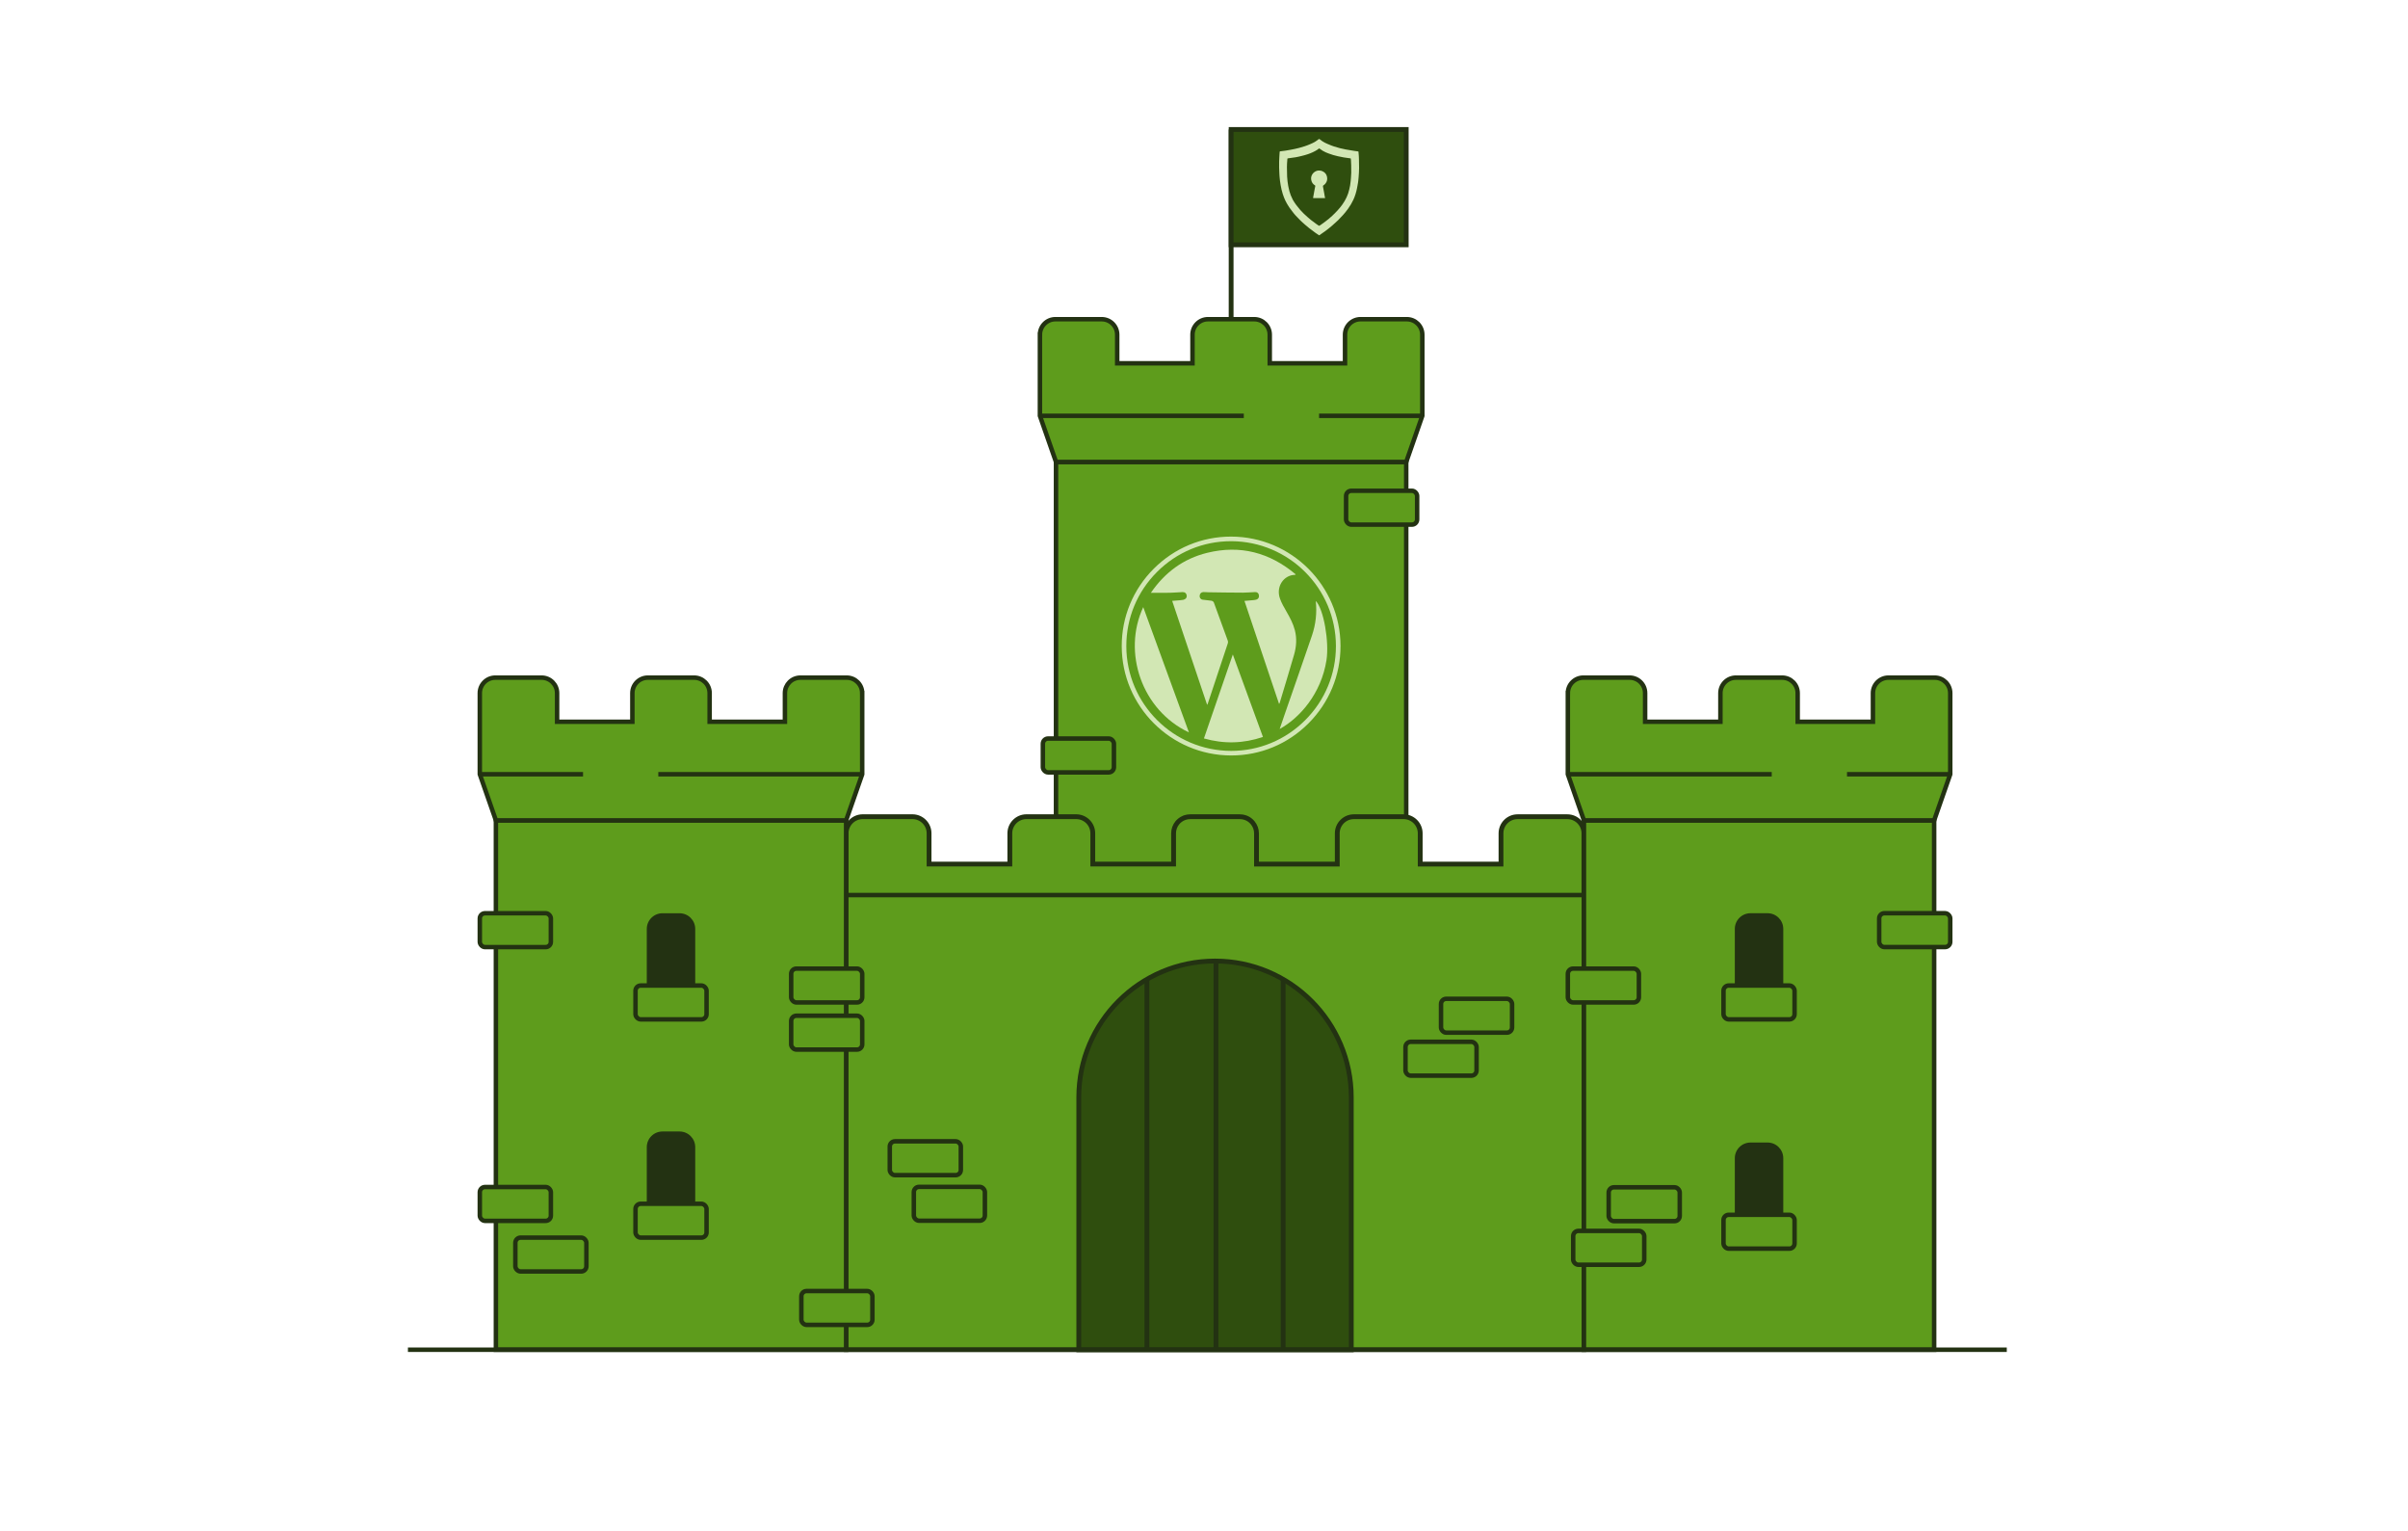
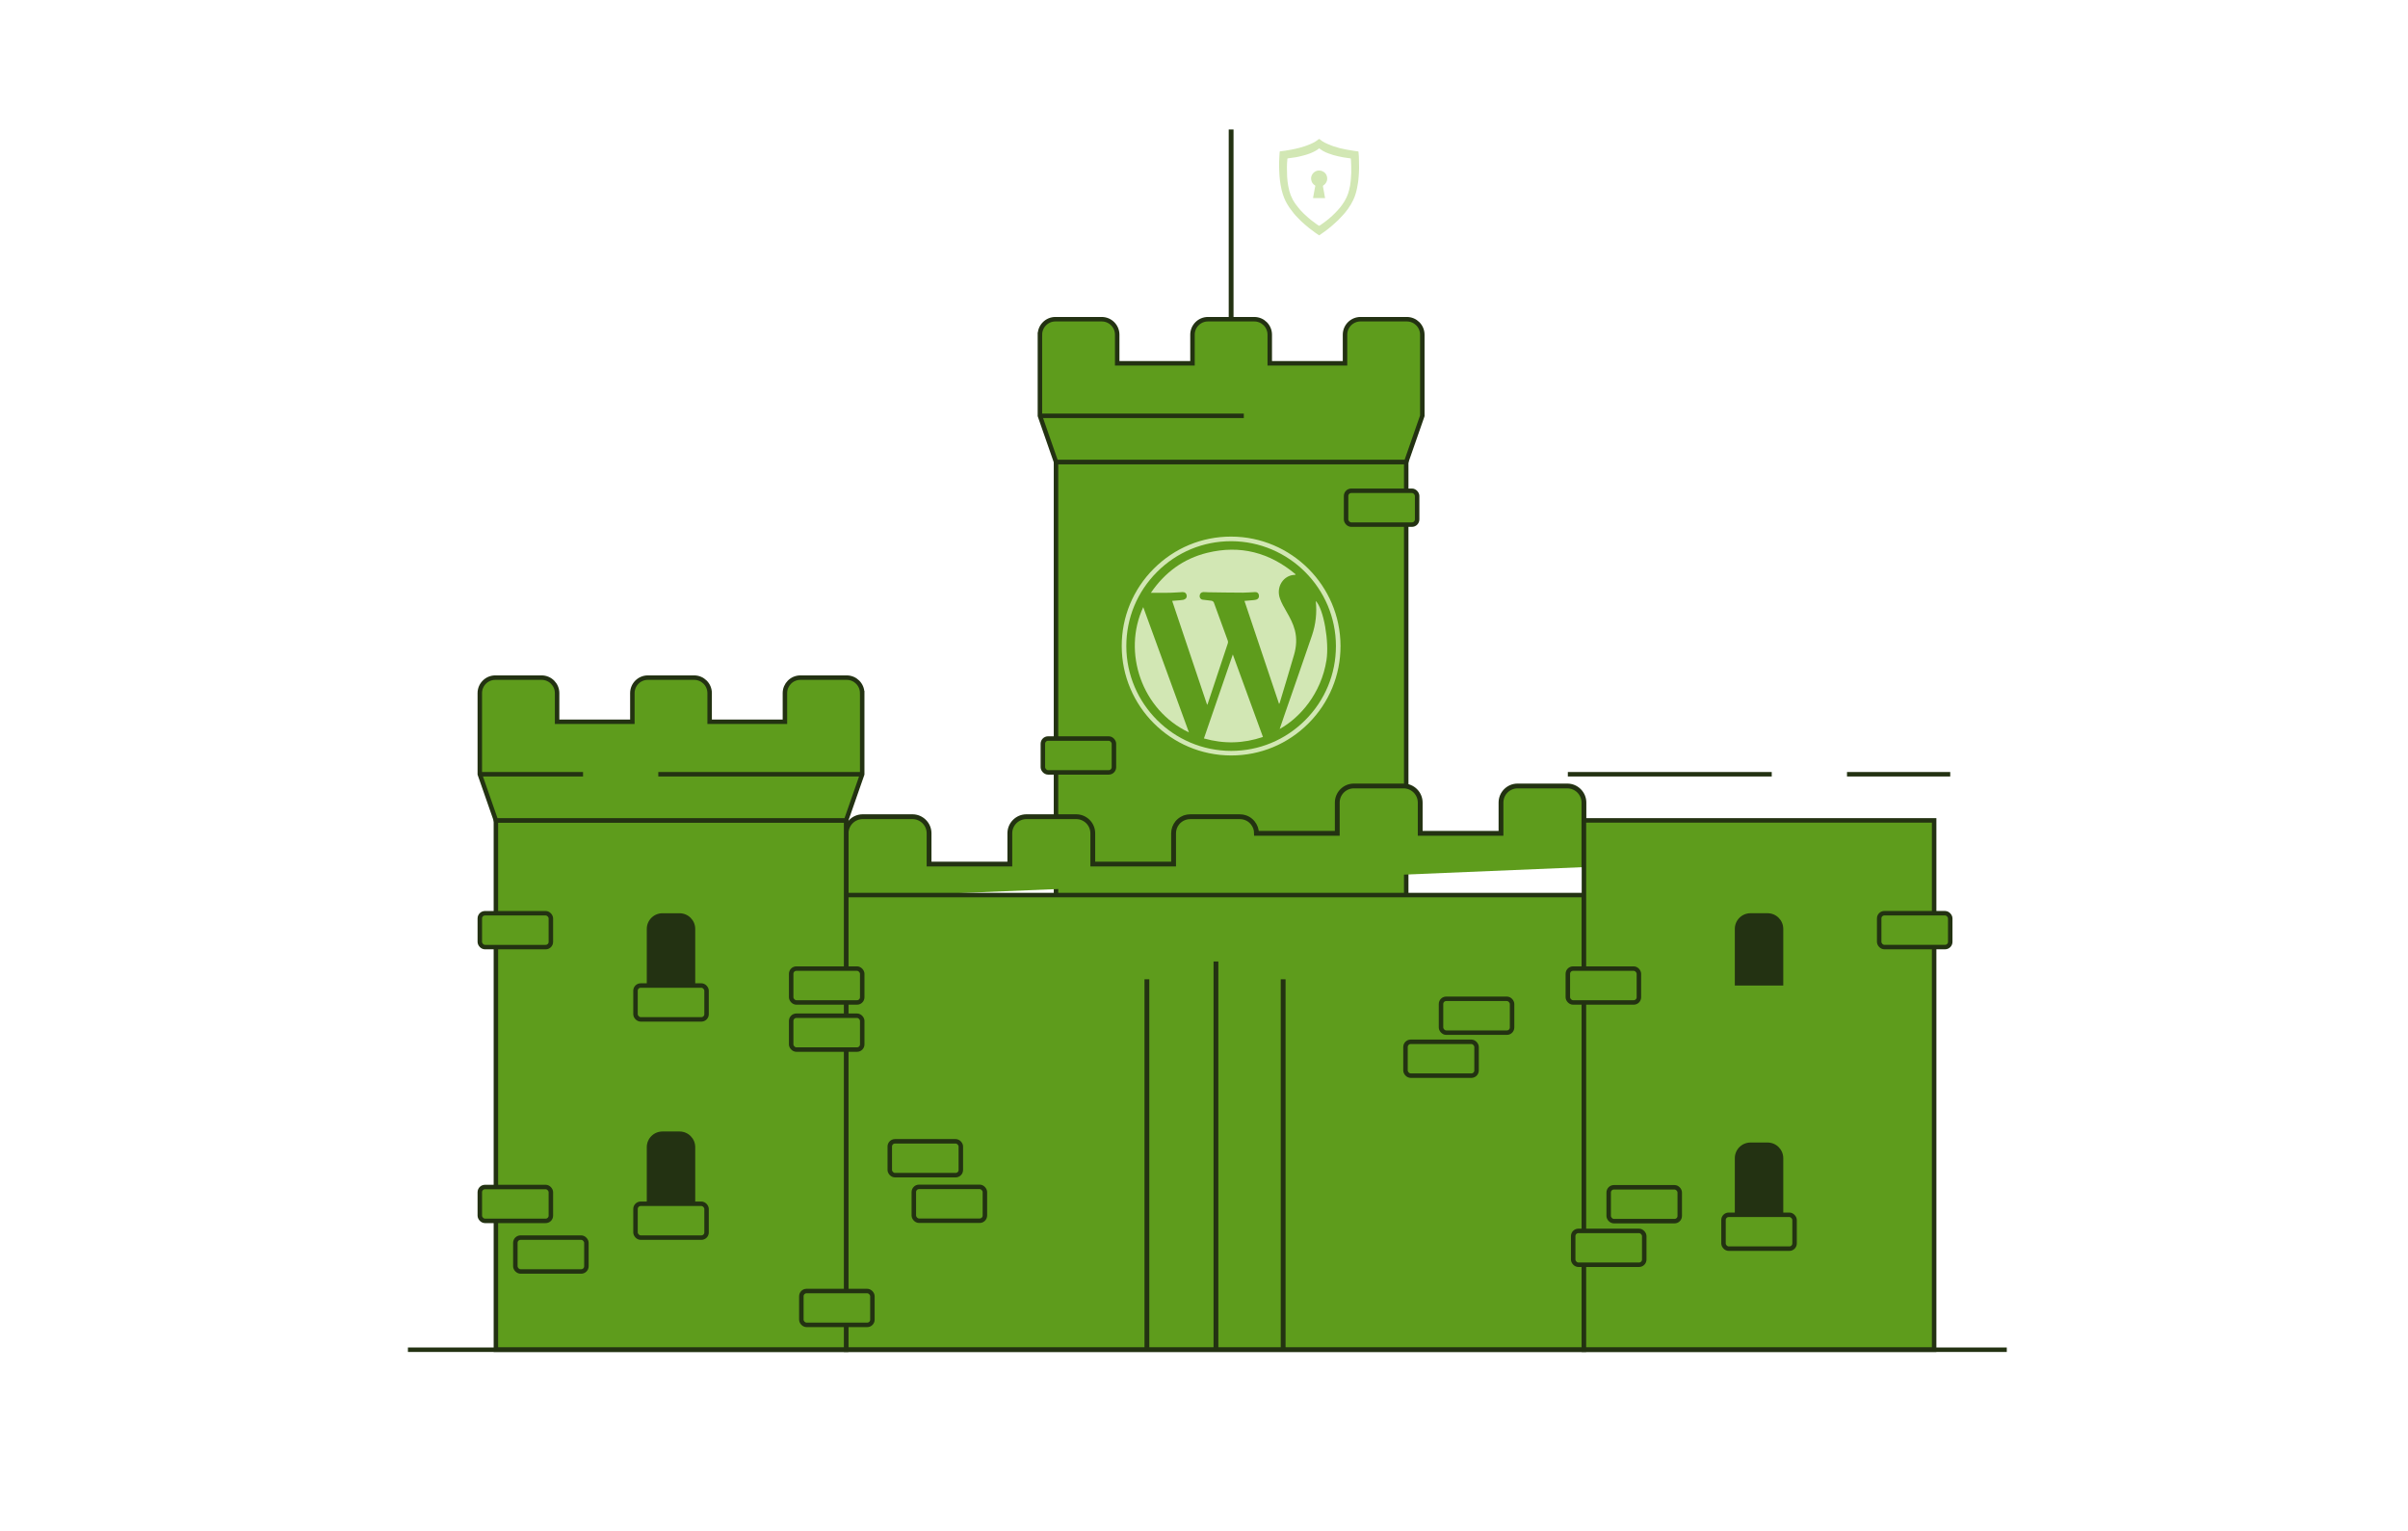
<svg xmlns="http://www.w3.org/2000/svg" id="Layer_9" data-name="Layer 9" viewBox="0 0 1076 684">
  <defs>
    <style>
      .cls-1 {
        fill: #233212;
      }

      .cls-1, .cls-2 {
        stroke-width: 0px;
      }

      .cls-3, .cls-4 {
        fill: none;
      }

      .cls-3, .cls-4, .cls-5, .cls-6, .cls-7 {
        stroke: #233212;
        stroke-miterlimit: 10;
      }

      .cls-3, .cls-6 {
        stroke-width: 2px;
      }

      .cls-4, .cls-5, .cls-7 {
        stroke-width: 2.15px;
      }

      .cls-5, .cls-6 {
        fill: #5e9c1c;
      }

      .cls-2 {
        fill: #d2e7b4;
      }

      .cls-7 {
        fill: #2f4e0e;
      }
    </style>
  </defs>
  <line class="cls-7" x1="550.12" y1="163.69" x2="550.12" y2="57.84" />
-   <rect class="cls-7" x="550.12" y="57.84" width="78.24" height="51.52" />
  <g id="_29NnQ7.tif" data-name="29NnQ7.tif">
    <g>
      <path class="cls-2" d="M594.66,64.91c.46.16.91.33,1.37.49,1.75.59,3.53,1.03,5.34,1.37,1.27.24,2.54.44,3.82.64.56.09,1.13.16,1.69.23.12.02.14.07.15.18.04.51.09,1.02.13,1.53.02.21.03.41.04.62.01.39.03.78.04,1.17.02,1.31.06,2.62.06,3.92,0,.69-.03,1.38-.07,2.07-.03.65-.08,1.3-.13,1.94-.04.49-.09.97-.14,1.46-.04.35-.09.7-.13,1.04-.14.8-.27,1.6-.43,2.4-.36,1.81-.88,3.59-1.66,5.26-.67,1.43-1.47,2.79-2.41,4.08-1.32,1.81-2.8,3.47-4.4,5.04-.86.84-1.75,1.64-2.66,2.42-1.04.9-2.11,1.74-3.21,2.55-.82.61-1.68,1.17-2.51,1.75-.09.07-.16.03-.23-.02-.55-.38-1.1-.74-1.64-1.13-.9-.66-1.8-1.31-2.67-2-.63-.49-1.22-1.02-1.83-1.53-1.5-1.24-2.85-2.64-4.19-4.06-.54-.57-1.01-1.2-1.49-1.82-.49-.62-.95-1.27-1.42-1.9-.33-.53-.68-1.06-.99-1.6-.51-.88-.95-1.8-1.33-2.75-.43-1.04-.73-2.12-1.01-3.21-.02-.08-.04-.15-.07-.23-.36-1.39-.54-2.82-.75-4.24-.09-.6-.13-1.2-.18-1.81-.04-.44-.04-.88-.08-1.33-.14-1.75-.1-3.51-.1-5.27,0-.65.06-1.3.09-1.95.02-.47.05-.93.08-1.4.02-.36.04-.72.08-1.08,0-.05.1-.12.16-.13,1.6-.17,3.19-.41,4.77-.72,1.26-.24,2.52-.49,3.75-.82,1.71-.45,3.4-.99,5.02-1.71.67-.3,1.36-.59,1.99-.96.62-.37,1.19-.82,1.78-1.25.13-.09.21-.1.33,0,.41.32.82.63,1.24.93.72.51,1.53.85,2.33,1.21.48.22.98.4,1.47.6ZM575.57,82.68c.06.31.12.62.18.93.25,1.23.54,2.44,1.01,3.6.27.66.59,1.3.89,1.95.03.06.05.11.09.17.94,1.6,2.05,3.08,3.28,4.47,1.01,1.14,2.11,2.18,3.26,3.18.5.43.98.88,1.5,1.28.84.65,1.7,1.27,2.55,1.9.32.23.66.45.99.66.06.04.17.05.23.02.25-.14.49-.3.73-.47.71-.51,1.42-1.03,2.12-1.55,1.01-.75,1.98-1.56,2.89-2.42,1.63-1.53,3.17-3.14,4.48-4.96.75-1.05,1.42-2.15,1.95-3.32.49-1.09.91-2.2,1.16-3.38.12-.6.26-1.19.39-1.79.04-.29.09-.58.12-.87.06-.45.12-.9.17-1.35.05-.46.08-.93.11-1.39.05-.74.12-1.49.13-2.24.01-1.09,0-2.18-.03-3.27-.02-.75-.06-1.49-.1-2.24-.01-.25-.04-.49-.07-.74,0-.04-.07-.1-.12-.1-.19-.03-.38-.05-.56-.08-.82-.11-1.64-.21-2.46-.35-.85-.15-1.7-.32-2.54-.51-1.47-.34-2.93-.73-4.34-1.29-.4-.16-.79-.32-1.19-.48-.44-.23-.9-.43-1.32-.68-.49-.3-.97-.63-1.43-.97-.15-.11-.22-.13-.35,0-.19.17-.39.32-.6.46-1.31.86-2.73,1.49-4.21,2-.9.31-1.83.56-2.76.79-.92.23-1.85.45-2.79.61-1.15.2-2.31.33-3.46.49-.13.02-.21.06-.21.21-.05.72-.12,1.45-.16,2.17-.03.52-.04,1.04-.04,1.55.02,1.39.03,2.78.08,4.17.02.71.1,1.41.18,2.12.06.58.17,1.15.26,1.73Z" />
      <path class="cls-2" d="M591.48,85.04c.07.38.14.75.21,1.13.08.47.16.94.24,1.4.05.3.12.59.18.89,0,.01,0,.02-.01.03-.98,0-1.96,0-2.94,0-.74,0-1.48,0-2.21,0-.22,0-.23-.02-.19-.23.17-.92.33-1.83.5-2.75.08-.43.16-.86.24-1.29.07-.37.13-.73.22-1.1.03-.13,0-.21-.11-.29-.44-.29-.86-.6-1.15-1.05-.33-.49-.49-1.03-.58-1.61-.25-1.82,1.02-3.43,2.63-3.89.37-.11.74-.1,1.13-.09.44,0,.84.11,1.24.28,1.12.48,1.85,1.31,2.09,2.51.23,1.14.01,2.18-.76,3.09-.24.29-.52.52-.83.72-.2.13-.28.26-.22.52.13.55.2,1.11.3,1.66,0,.02.02.04.03.06Z" />
      <path class="cls-2" d="M592.09,88.49s0-.02.01-.03c0,.01,0,.02-.01.03Z" />
    </g>
  </g>
  <rect class="cls-6" x="471.87" y="206.36" width="156.49" height="236.46" transform="translate(1100.23 649.18) rotate(-180)" />
  <path class="cls-6" d="M464.68,149.51v36.24s7.19,20.61,7.19,20.61h156.49s7.19-20.61,7.19-20.61v-36.24c0-3.82-3.1-6.92-6.92-6.92h-20.69c-3.83,0-6.93,3.1-6.93,6.92v12.79h-33.63v-12.79c0-3.82-3.1-6.92-6.92-6.92h-20.69c-3.82,0-6.92,3.1-6.92,6.92v12.79h-33.64v-12.79c0-3.82-3.09-6.92-6.92-6.92h-20.69c-3.82,0-6.92,3.1-6.92,6.92Z" />
-   <line class="cls-6" x1="635.55" y1="185.75" x2="589.42" y2="185.75" />
  <line class="cls-6" x1="464.68" y1="185.75" x2="555.79" y2="185.75" />
  <rect class="cls-6" x="601.5" y="219.23" width="31.75" height="15.12" rx="2.32" ry="2.32" transform="translate(1234.74 453.58) rotate(-180)" />
  <rect class="cls-6" x="465.99" y="329.91" width="31.75" height="15.12" rx="2.32" ry="2.32" transform="translate(963.74 674.94) rotate(-180)" />
-   <path class="cls-5" d="M378.08,401.07v-28.82c0-4.1,3.33-7.43,7.43-7.43h22.2c4.11,0,7.44,3.33,7.44,7.43v13.73h36.09v-13.73c0-4.1,3.33-7.43,7.43-7.43h22.21c4.1,0,7.43,3.33,7.43,7.43v13.73h36.1v-13.73c0-1.79.63-3.43,1.69-4.72.15-.18.31-.35.48-.53.16-.18.34-.34.53-.48.27-.23.57-.43.87-.62.31-.18.62-.35.96-.49h.01c.23-.1.45-.17.69-.25.7-.21,1.43-.33,2.19-.33h22.2c.77,0,1.51.12,2.21.33.24.07.46.15.69.25h.01c.44.19.86.42,1.26.69.39.27.76.57,1.09.91.17.17.33.34.48.53,1.05,1.29,1.7,2.93,1.7,4.72v13.73h36.09v-13.73c0-4.1,3.33-7.43,7.43-7.43h22.2c4.1,0,7.43,3.33,7.43,7.43v13.73h36.1v-13.73c0-4.1,3.32-7.43,7.43-7.43h22.2c4.1,0,7.43,3.33,7.43,7.43v28.82" />
+   <path class="cls-5" d="M378.08,401.07v-28.82c0-4.1,3.33-7.43,7.43-7.43h22.2c4.11,0,7.44,3.33,7.44,7.43v13.73h36.09v-13.73c0-4.1,3.33-7.43,7.43-7.43h22.21c4.1,0,7.43,3.33,7.43,7.43v13.73h36.1v-13.73c0-1.79.63-3.43,1.69-4.72.15-.18.31-.35.48-.53.16-.18.34-.34.53-.48.27-.23.57-.43.87-.62.31-.18.62-.35.96-.49h.01c.23-.1.45-.17.69-.25.7-.21,1.43-.33,2.19-.33h22.2c.77,0,1.51.12,2.21.33.24.07.46.15.69.25h.01c.44.19.86.42,1.26.69.39.27.76.57,1.09.91.17.17.33.34.48.53,1.05,1.29,1.7,2.93,1.7,4.72h36.09v-13.73c0-4.1,3.33-7.43,7.43-7.43h22.2c4.1,0,7.43,3.33,7.43,7.43v13.73h36.1v-13.73c0-4.1,3.32-7.43,7.43-7.43h22.2c4.1,0,7.43,3.33,7.43,7.43v28.82" />
  <rect class="cls-6" x="378.08" y="399.83" width="329.68" height="203.1" />
  <rect class="cls-6" x="221.59" y="366.48" width="156.49" height="236.46" />
  <path class="cls-6" d="M385.27,309.62v36.24l-7.19,20.61h-156.49l-7.19-20.61v-36.24c0-3.82,3.1-6.92,6.92-6.92h20.69c3.83,0,6.93,3.1,6.93,6.92v12.79h33.63v-12.79c0-3.82,3.1-6.92,6.92-6.92h20.69c3.82,0,6.92,3.1,6.92,6.92v12.79h33.64v-12.79c0-3.82,3.09-6.92,6.92-6.92h20.69c3.82,0,6.92,3.1,6.92,6.92Z" />
  <line class="cls-6" x1="214.4" y1="345.86" x2="260.53" y2="345.86" />
  <line class="cls-6" x1="385.27" y1="345.86" x2="294.16" y2="345.86" />
  <rect class="cls-6" x="214.4" y="407.95" width="31.75" height="15.12" rx="2.32" ry="2.32" />
  <rect class="cls-6" x="353.53" y="432.68" width="31.75" height="15.12" rx="2.32" ry="2.32" />
  <rect class="cls-6" x="353.53" y="453.73" width="31.75" height="15.12" rx="2.32" ry="2.32" />
  <rect class="cls-6" x="408.34" y="530.18" width="31.75" height="15.12" rx="2.32" ry="2.32" />
  <rect class="cls-6" x="643.91" y="446.17" width="31.75" height="15.12" rx="2.32" ry="2.32" />
  <rect class="cls-6" x="628.04" y="465.38" width="31.75" height="15.12" rx="2.32" ry="2.32" />
  <rect class="cls-6" x="397.59" y="509.83" width="31.75" height="15.12" rx="2.32" ry="2.32" />
  <rect class="cls-6" x="283.97" y="440.24" width="31.75" height="15.12" rx="2.32" ry="2.32" />
  <rect class="cls-6" x="214.4" y="530.25" width="31.75" height="15.12" rx="2.32" ry="2.32" />
  <rect class="cls-6" x="230.28" y="552.85" width="31.75" height="15.12" rx="2.32" ry="2.32" />
  <rect class="cls-6" x="358.08" y="576.71" width="31.75" height="15.12" rx="2.32" ry="2.32" />
  <path class="cls-1" d="M296.02,407.95h7.63c3.87,0,7.01,3.14,7.01,7.01v25.29h-21.65v-25.29c0-3.87,3.14-7.01,7.01-7.01Z" />
  <rect class="cls-6" x="283.97" y="537.73" width="31.75" height="15.12" rx="2.32" ry="2.32" />
  <path class="cls-1" d="M296.02,505.44h7.63c3.87,0,7.01,3.14,7.01,7.01v25.29h-21.65v-25.29c0-3.87,3.14-7.01,7.01-7.01Z" />
  <rect class="cls-6" x="707.77" y="366.48" width="156.49" height="236.46" transform="translate(1572.03 969.41) rotate(-180)" />
-   <path class="cls-6" d="M700.58,309.62v36.24s7.19,20.61,7.19,20.61h156.49s7.19-20.61,7.19-20.61v-36.24c0-3.82-3.1-6.92-6.92-6.92h-20.69c-3.83,0-6.93,3.1-6.93,6.92v12.79h-33.63v-12.79c0-3.82-3.1-6.92-6.92-6.92h-20.69c-3.82,0-6.92,3.1-6.92,6.92v12.79h-33.64v-12.79c0-3.82-3.09-6.92-6.92-6.92h-20.69c-3.82,0-6.92,3.1-6.92,6.92Z" />
  <line class="cls-6" x1="871.45" y1="345.86" x2="825.32" y2="345.86" />
  <line class="cls-6" x1="700.58" y1="345.86" x2="791.69" y2="345.86" />
  <rect class="cls-6" x="839.7" y="407.95" width="31.75" height="15.12" rx="2.32" ry="2.32" transform="translate(1711.15 831.01) rotate(-180)" />
  <rect class="cls-6" x="700.58" y="432.68" width="31.75" height="15.12" rx="2.32" ry="2.32" transform="translate(1432.91 880.48) rotate(-180)" />
-   <rect class="cls-6" x="770.14" y="440.24" width="31.75" height="15.12" rx="2.32" ry="2.32" transform="translate(1572.03 895.6) rotate(-180)" />
  <rect class="cls-6" x="702.96" y="549.86" width="31.75" height="15.12" rx="2.32" ry="2.32" transform="translate(1437.68 1114.83) rotate(-180)" />
  <rect class="cls-6" x="718.84" y="530.38" width="31.75" height="15.12" rx="2.32" ry="2.32" transform="translate(1469.42 1075.87) rotate(-180)" />
  <path class="cls-1" d="M775.19,407.95h21.65v25.29c0,3.87-3.14,7.01-7.01,7.01h-7.63c-3.87,0-7.01-3.14-7.01-7.01v-25.29h0Z" transform="translate(1572.03 848.19) rotate(-180)" />
  <rect class="cls-6" x="770.14" y="542.67" width="31.75" height="15.12" rx="2.32" ry="2.32" transform="translate(1572.03 1100.45) rotate(-180)" />
  <path class="cls-1" d="M775.19,510.37h21.65v25.29c0,3.87-3.14,7.01-7.01,7.01h-7.63c-3.87,0-7.01-3.14-7.01-7.01v-25.29h0Z" transform="translate(1572.03 1053.04) rotate(-180)" />
-   <path class="cls-7" d="M542.93,429.3h0c33.6,0,60.88,27.28,60.88,60.88v112.76h-121.76v-112.76c0-33.6,27.28-60.88,60.88-60.88Z" />
  <g>
    <path class="cls-2" d="M550.18,337.47s-.06,0-.09,0c-26.9-.05-48.82-21.97-48.85-48.86-.02-13.05,5.08-25.34,14.34-34.6,9.24-9.23,21.48-14.31,34.48-14.31.03,0,.06,0,.09,0,26.9.05,48.82,21.97,48.85,48.86.02,13.05-5.08,25.34-14.34,34.6-9.24,9.23-21.48,14.31-34.48,14.31ZM550.06,241.76c-12.45,0-24.18,4.87-33.03,13.71-8.87,8.87-13.75,20.64-13.74,33.14.03,25.76,21.02,46.76,46.8,46.81h.09c12.45,0,24.18-4.87,33.03-13.71,8.87-8.87,13.75-20.64,13.74-33.14-.03-25.76-21.02-46.76-46.8-46.81h-.09Z" />
    <g>
      <path class="cls-2" d="M523.76,268.42c1.37-.11,2.54-.21,3.71-.31.42-.04.85-.07,1.27-.16,1.08-.24,1.66-1,1.53-1.96-.13-.95-.79-1.54-1.87-1.5-1.85.07-3.69.27-5.54.3-2.8.05-5.61.01-8.59.01,6.22-9.09,14.51-15.25,25.18-17.86,14.74-3.61,27.89-.14,39.53,9.63-.17.13-.24.22-.32.22-5.08.08-8.57,5.27-6.74,10.53.73,2.09,1.87,4.05,2.99,5.98,1.51,2.62,2.93,5.27,3.69,8.22.95,3.69.69,7.35-.35,10.95-2.08,7.19-4.27,14.35-6.43,21.53-.04.13-.14.24-.27.46-5.16-15.36-10.29-30.62-15.47-46.03,1.27-.11,2.45-.2,3.63-.32.53-.05,1.07-.09,1.58-.23.95-.26,1.39-.97,1.26-1.94-.13-.95-.73-1.48-1.67-1.46-1.81.05-3.62.27-5.43.26-5.15-.01-10.3-.1-15.45-.17-.75,0-1.49-.11-2.24-.1-.97.02-1.6.65-1.7,1.58-.1.94.38,1.68,1.37,1.84,1.29.21,2.62.24,3.91.46.39.06.92.41,1.05.76,2.12,5.69,4.19,11.39,6.25,17.1.12.33.13.77.02,1.11-2.98,9-5.97,17.99-8.97,26.98-.04.12-.12.24-.29.57-5.23-15.56-10.4-30.93-15.62-46.45Z" />
      <path class="cls-2" d="M564.33,329.2c-8.72,2.96-17.45,3.2-26.36.66,4.29-12.47,8.56-24.87,12.91-37.5,4.53,12.4,8.98,24.58,13.46,36.84Z" />
      <path class="cls-2" d="M510.85,271.21c6.82,18.68,13.6,37.26,20.42,55.96-21.11-9.94-29.82-35.8-20.42-55.96Z" />
      <path class="cls-2" d="M571.82,325.63c.84-2.44,1.64-4.78,2.44-7.12,4-11.53,8.04-23.05,11.98-34.6,1.7-5,2.28-10.17,1.7-15.45,3.57,3.57,6.06,18.33,4.79,26.44-2.35,14.96-11.92,25.78-20.91,30.74Z" />
    </g>
  </g>
  <line class="cls-4" x1="512.48" y1="437.45" x2="512.48" y2="602.93" />
  <line class="cls-4" x1="543.34" y1="429.5" x2="543.34" y2="602.93" />
  <line class="cls-4" x1="573.37" y1="437.45" x2="573.37" y2="602.93" />
  <line class="cls-3" x1="182.28" y1="602.93" x2="896.72" y2="602.93" />
</svg>